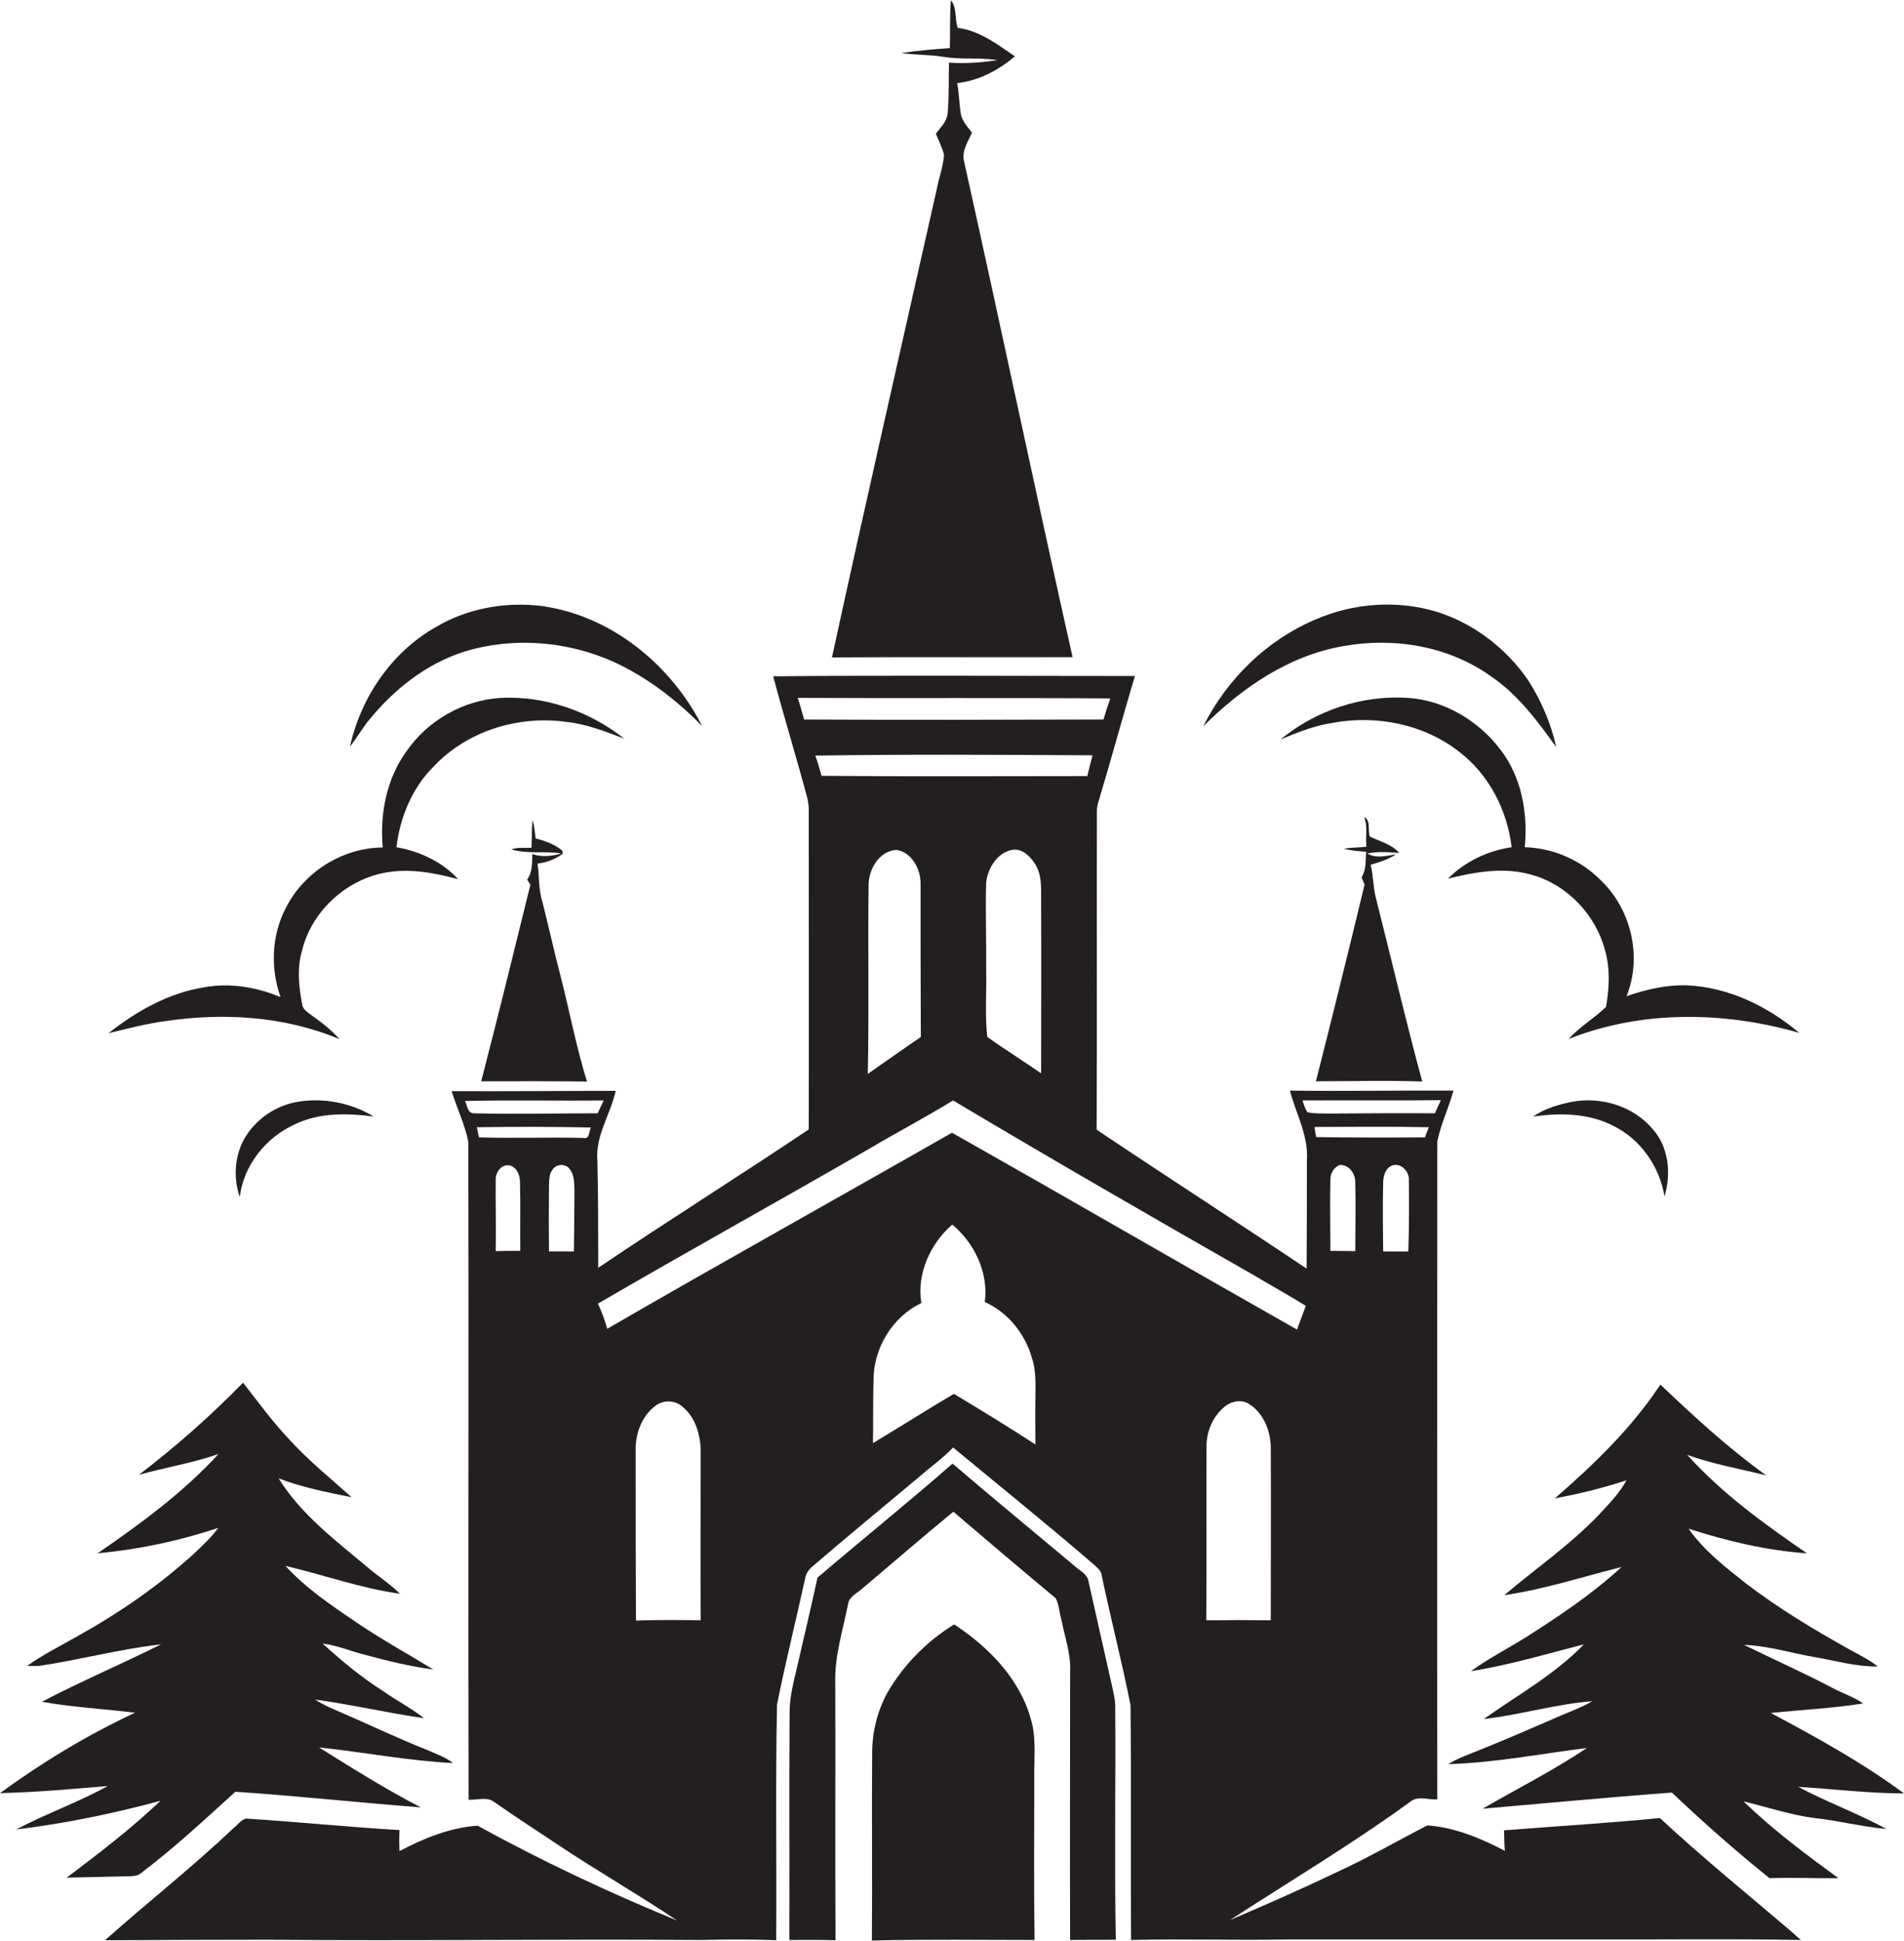
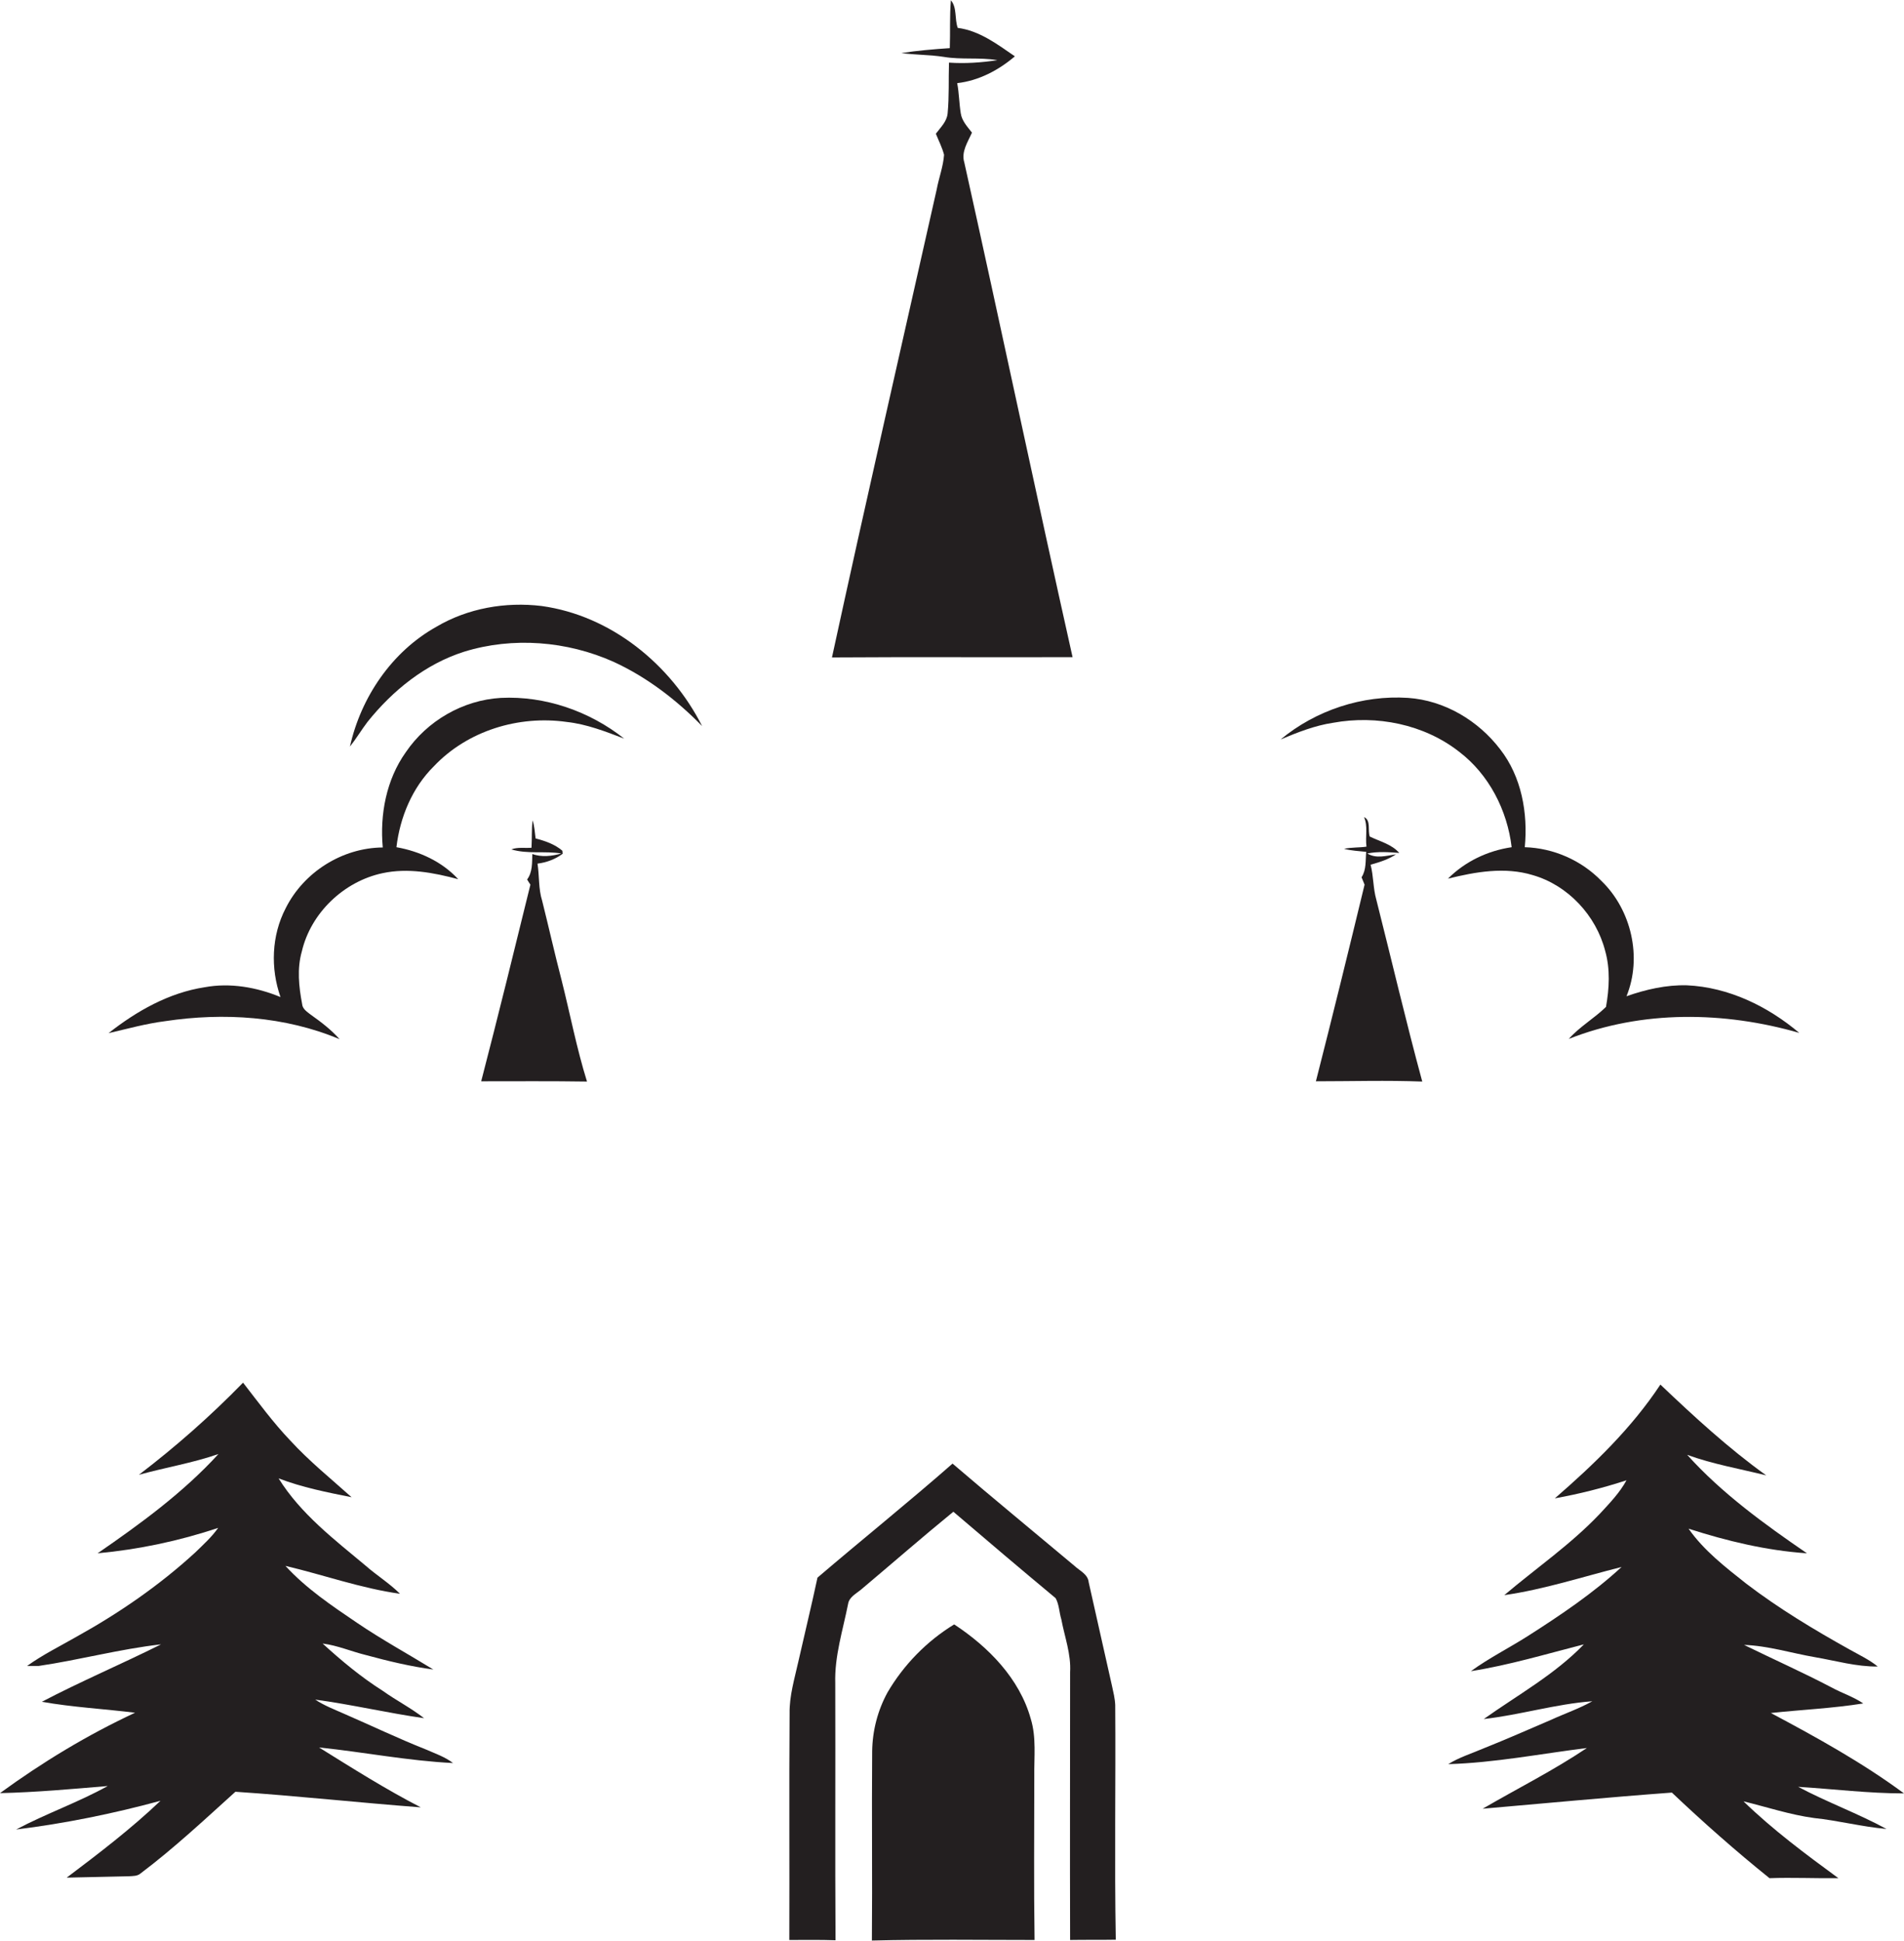
<svg xmlns="http://www.w3.org/2000/svg" version="1.1" id="Layer_1" x="0px" y="0px" viewBox="0 0 696.4 709.7" enable-background="new 0 0 696.4 709.7" xml:space="preserve">
  <g>
    <path fill="#231F20" d="M304.3,240.4c29.3-0.2,58.7,0,88-0.1c-13.5-60.3-26.2-120.7-39.6-180.9c-1.2-3.9,1.3-7.5,2.8-10.9   c-1.7-2.2-3.7-4.3-4.1-7.1c-0.6-3.7-0.6-7.4-1.3-11c7.9-0.9,15.1-4.7,21.1-9.8c-6.4-4.4-13-9.4-20.9-10.4   c-1.2-3.3-0.2-7.4-2.5-10.1c-0.5,5.8-0.2,11.7-0.4,17.5c-5.9,0.4-11.9,0.9-17.7,1.8c5.1,0.7,10.4,0.6,15.5,1.4   c6.5,1.1,13.1,0.1,19.6,1.2c-5.8,0.9-11.8,1.3-17.7,0.9c-0.2,6.2,0.1,12.4-0.5,18.6c-0.3,3-2.6,5.1-4.3,7.4c1,2.5,2.3,5,3,7.7   c-0.3,4.3-1.9,8.4-2.7,12.7C329.8,126.2,316.7,183.3,304.3,240.4z" />
    <path fill="#231F20" d="M169.8,238.3c17.8-5.5,37.6-3.9,54.6,3.7c12.2,5.6,23,13.9,32.4,23.5c-11.4-22.5-33.3-40.4-58.7-43.9   c-13.2-1.6-27,0.8-38.5,7.6C143.3,238.3,132,255,128,273c2.3-2.9,4.2-6.1,6.4-9C143.6,252.5,155.6,242.8,169.8,238.3z" />
-     <path fill="#231F20" d="M545.3,247.3c9.9,6.7,17,16.3,23.9,25.9c-1.9-8.7-5.5-17-10.3-24.5c-7.9-11.5-19.6-20.5-32.8-24.8   c-14.7-4.6-31-3.5-45.1,2.7c-17.7,7.5-32.3,21.8-40.9,39c14-14,31.3-25.9,51.1-29.3C509.7,232.9,529.8,236.2,545.3,247.3z" />
-     <path fill="#231F20" d="M655.2,706.3c-16.1-13.7-32.6-27.1-48.1-41.5c-19,1.9-38,3-57,4.5c0.1,2.5,0.1,5,0.3,7.5   c-8.8-4.6-18.3-8.6-28.3-9.3c-11.2,5.7-22.1,12.1-33.6,17.3c-12.7,6.1-25.7,11.8-38.6,17.3c22.2-14.4,45-28,66.4-43.6   c2.8-1.8,6.3-0.3,9.4-0.5c-0.1-80.2,0-160.4,0-240.6c1.3-6.4,4.2-12.3,5.9-18.6c-19.9-0.1-39.8,0.3-59.8,0   c2.2,8.5,6.9,16.6,6.2,25.6c0,13.2,0,26.3-0.1,39.5c-25.5-17.1-51.3-33.7-76.8-50.8c0.2-38.9,0-77.9,0.1-116.8   c0-1.3,0.4-2.6,0.8-3.9c4.5-15,8.6-30.2,13.1-45.2c-44.1,0-88.2-0.3-132.3,0.1c4,15.1,8.6,29.9,12.6,45c0.2,1,0.3,2,0.4,3   c0,39.2,0.1,78.4,0,117.7c-25.5,17.1-51.5,33.4-77,50.6c0-13.1,0-26.1-0.3-39.2c-0.8-9.1,4.8-16.9,6.7-25.5c-20,0-40,0.2-60,0.1   c1.9,6.2,4.8,12.1,6.1,18.5c0.2,80.2-0.1,160.4,0.1,240.6c3.1,0.2,6.7-1.2,9.3,0.8c7.5,5.3,15.2,10.2,22.8,15.3   c14.5,9.7,29.7,18.4,44.2,28.1c-24.9-10.2-49.4-21.7-73-34.7c-10.1,0.7-19.7,4.6-28.6,9.3c-0.1-2.6-0.1-5.1,0-7.7   c-18.7-1.1-37.3-3-56-4.2c-2,0.4-3.2,2.4-4.8,3.6c-15.1,14.3-31.4,27.1-46.9,40.9c19.9-0.1,39.8-0.2,59.7-0.2   c52.7,0.5,105.3-0.3,158,0.1c9.3-0.2,18.6-0.3,27.8,0.1c0.2-28.7-0.3-57.5,0.3-86.2c3.1-15.4,6.9-30.7,10.3-46.1   c0.3-1.9,1.4-3.4,2.9-4.6c12.9-11.1,26.1-21.9,39.2-32.9c4-3.5,8.3-6.5,12-10.4c17,14.1,34.3,28,51,42.4c1.4,1.3,3.3,2.5,3.4,4.6   c3.3,15.8,7.4,31.5,10.5,47.3c0.3,28.6,0,57.2,0.2,85.8c19.1-0.5,38.2,0.2,57.3-0.2c36.3,0,72.7,0,109,0   c26.2,0.1,52.5-0.3,78.7,0.2C657.6,708.5,656.4,707.4,655.2,706.3z M495.7,457.5c-3.1,0-6.1-0.1-9.1-0.1c0-8.6-0.2-17.2,0-25.8   c-0.1-2.4,1.2-4.7,3.4-5.6c3.5-0.2,5.8,3.3,5.7,6.5C495.9,440.8,495.7,449.2,495.7,457.5z M515.1,457.6c-3.1,0.1-6.1,0-9.2,0   c-0.1-8.3-0.2-16.7,0-25c0-2.5,0.8-5.7,3.6-6.5c3.2-0.8,6,2.5,5.8,5.5C515.4,440.2,515.4,448.9,515.1,457.6z M521.2,415.9   c-13.3,0.1-26.6,0.1-39.8-0.1c-0.2-0.9-0.5-2.8-0.6-3.7c13.9,0,27.9-0.2,41.8,0.1C522.1,413.5,521.6,414.7,521.2,415.9z    M476.4,402.4c16.9-0.1,33.7,0.1,50.6-0.1c-0.7,1.6-1.5,3.2-2.2,4.8c-12.9-0.1-25.8,0-38.7,0.1c-2.7-0.1-5.3,0.1-7.9-0.5   C477.3,405.4,476.9,403.9,476.4,402.4z M170.1,402.6c16.9-0.4,33.8,0,50.7-0.2c-0.7,1.6-1.5,3.1-2.2,4.7c-15.1,0-30.2,0.4-45.3,0   C171,407.1,170.9,404.2,170.1,402.6z M181.3,457.5c0.2-8.7-0.1-17.3,0-26c-0.1-2.6,1.8-5.6,4.7-5.4c3,0.4,4.3,3.8,4.2,6.4   c0.2,8.3,0,16.6,0.1,24.9C187.3,457.4,184.3,457.4,181.3,457.5z M209.9,457.6c-3,0-6,0-9.1,0c-0.1-8-0.1-16,0-24   c0.1-2,0-4.3,1.3-5.9c1.3-2.1,4.7-2.3,6.2-0.3c1.9,2.3,1.7,5.4,1.8,8.2C210.1,442.9,210,450.2,209.9,457.6z M213.2,416.1   c-12.7-0.3-25.3,0.2-38-0.2c-0.2-0.9-0.6-2.8-0.8-3.7c13.9-0.2,27.8-0.2,41.7,0.1C215.4,413.8,215.7,416.8,213.2,416.1z    M294.1,263.1c-0.7-2.6-1.5-5.3-2.3-7.9c38.1,0.2,76.2-0.1,114.3,0.2c-0.9,2.5-1.7,5.1-2.5,7.7   C367.1,263.2,330.6,263.3,294.1,263.1z M360.7,354.6c0.1-10.6-0.3-21.3,0-31.9c0.6-5.2,3.9-10.8,9.4-11.9c3.5-0.7,6.4,2,8.2,4.7   c3.1,4.4,2.4,10,2.5,15.1c0.1,20.7,0,41.3,0,61.9c-6.5-4.5-13.2-8.7-19.7-13.3C360.2,371.1,360.9,362.8,360.7,354.6z M300.5,283.7   c-0.7-2.5-1.4-5-2.3-7.4c33.8-0.5,67.6-0.3,101.4-0.1c-0.7,2.5-1.3,5.1-1.9,7.6C365.3,283.8,332.9,284,300.5,283.7z M317.7,323.6   c0-5.8,4-12.6,10.3-12.8c5.4,0.9,8.5,6.7,8.7,11.7c0,18.9,0,37.8,0.1,56.7c-6.5,4.4-12.9,9-19.4,13.5   C317.9,369.7,317.4,346.6,317.7,323.6z M256.3,592.5c-7.9-0.1-15.8-0.2-23.7,0.1c-0.1-20.6-0.1-41.3-0.1-61.9   c-0.2-6.2,2.1-12.8,7.2-16.6c2.8-2.2,7.1-2.2,9.8,0.2c4.9,3.9,6.7,10.4,6.8,16.4C256.3,551.2,256.1,571.8,256.3,592.5z    M378.7,528.2c-9.8-6.4-19.8-12.5-29.8-18.5c-9.9,5.8-19.7,12.1-29.6,18c0.1-7.7,0-15.4,0.2-23.1c0-11.6,6.9-23.1,17.5-28.1   c-1.8-10.7,3.3-21.8,11.3-28.7c8.2,6.8,13.3,17.7,11.9,28.3c8.4,3.8,14.7,11.5,17.2,20.4c1.7,4.9,1.3,10.1,1.3,15.1   C378.6,517.1,378.7,522.7,378.7,528.2z M348.2,414.2c-42,24-84.3,47.5-126.1,71.7c-0.9-3.2-2-6.2-3.4-9.2   c32.8-19.1,66.1-37.5,99-56.5c10.3-6.1,20.8-11.6,30.9-17.8c36.4,21.7,73,42.8,109.8,63.8c6.4,3.8,12.9,7.4,19.2,11.3   c-1,2.9-2.2,5.8-3.2,8.7C432.2,462.3,390.3,438,348.2,414.2z M441.3,529.5c-0.2-5.7,2.2-11.5,6.6-15.1c2.5-2.1,6.4-2.8,9.1-0.9   c5.3,3.4,7.8,10,7.8,16.1c0.1,21,0,42,0,62.9c-7.9-0.1-15.7-0.1-23.6,0C441.4,571.5,441.2,550.5,441.3,529.5z" />
    <path fill="#231F20" d="M124.2,380c-3.1-3.5-6.8-6.3-10.6-9c-1.3-1-3-2.1-3.1-3.9c-1.2-6.3-1.9-12.9-0.1-19.2   c3.3-14.1,15.4-25.6,29.5-28.6c9.3-2,18.7-0.2,27.7,2.2c-5.9-6.4-14.1-10.2-22.6-11.7c1.3-11,5.8-21.8,13.7-29.6   c12.3-13,31-18.7,48.6-16.2c7.3,0.8,14.2,3.5,21,6.1c-12.6-10-28.9-15.7-45.1-14.9c-13.9,0.8-27,8.4-34.8,19.9   c-7.1,10-9.5,22.7-8.4,34.8c-14.8,0.1-28.9,9-35.5,22.2c-5.2,10-5.6,22-1.9,32.5c-8.7-3.6-18.4-5.3-27.7-3.6   c-13.1,2-24.9,8.7-35.2,16.8c6.9-1.6,13.7-3.5,20.8-4.4C81.8,370.2,104.2,371.6,124.2,380z" />
    <path fill="#231F20" d="M548.7,274c-8-10.5-20.4-17.9-33.7-18.8c-16.7-1.1-33.7,4.5-46.6,15.2c6.2-2.6,12.5-5.1,19.2-6.1   c15.9-2.9,33.2,0.5,46.1,10.6c10.9,8.3,17.6,21.4,19.2,34.9c-8.8,1.3-17,5.2-23.3,11.5c10.1-2.5,20.8-4.4,31-1.3   c12.9,3.7,23.2,14.8,26.5,27.7c1.9,6.7,1.5,13.8,0.3,20.5c-4.3,4.2-9.6,7.2-13.6,11.7c26.8-10.6,56.9-10.1,84.3-2.2   c-11.5-9.7-25.8-16.7-41.1-17.4c-7.5-0.2-15,1.5-22.1,4c5.8-14.2,1.8-31.6-9.2-42.2c-7.3-7.5-17.5-12-28-12.3   C558.9,297.3,556.5,284,548.7,274z" />
    <path fill="#231F20" d="M520.2,395.5c-6-22.1-11.2-44.4-16.8-66.5c-1.2-4.2-1-8.6-2.1-12.8c3.2-0.9,6.5-1.9,9.3-3.8   c-3.5,0.5-7.2,1.7-10.5-0.3c3.9-0.8,7.8-0.5,11.7-0.2c-2.8-3.2-7.1-4.2-10.8-6c-0.8-2.2,0.5-6-2.1-7.1c1.5,3.3,0.4,7.2,0.9,10.8   c-2.7,0.4-5.5,0.2-8.2,0.8c2.7,0.7,5.4,0.8,8.1,1.1c-0.3,3.2,0.1,6.5-1.7,9.3c0.4,0.9,0.7,1.8,1.1,2.7c-5.8,24-11.7,48-17.8,71.9   C494.3,395.4,507.3,395,520.2,395.5z" />
    <path fill="#231F20" d="M214.7,395.5c-3.8-12.2-6.2-24.8-9.3-37.1c-2.5-9.6-4.7-19.4-7.1-29c-1.4-4.4-1-9.1-1.7-13.6   c3.3-0.4,6.5-1.6,9.2-3.6c0-0.3-0.1-0.9-0.1-1.1c-2.8-2.4-6.3-3.6-9.8-4.5c-0.3-2.2-0.4-4.5-1.1-6.6c-0.4,3.3-0.2,6.7-0.4,10   c-2.5,0.2-5-0.3-7.4,0.6c6,1.8,12.3,0.5,18.3,1.5c-3.5,1-7.2,1.4-10.6,0.2c-0.1,3.2,0.1,6.6-1.9,9.3c0.3,0.5,0.9,1.5,1.2,1.9   c-5.9,24-11.8,48-18,71.9C188.8,395.4,201.8,395.3,214.7,395.5z" />
-     <path fill="#231F20" d="M108.9,402.9c-7.8,1.3-14.8,6-19,12.6c-4.1,6.6-4.7,15-2.2,22.2c1.4-11.6,9.5-21.7,20-26.5   c9-4.4,19.3-4.2,29-2.9C128.5,403.3,118.4,401.3,108.9,402.9z" />
-     <path fill="#231F20" d="M575,402.9c-5,1-10.1,2.5-14.3,5.4c9.8-1.4,20.2-1.3,29.2,3.3c10.1,4.9,17.1,14.9,18.9,25.9   c2.5-8.2,1.6-18-4.3-24.6C597.5,404.5,585.6,400.9,575,402.9z" />
    <path fill="#231F20" d="M47.1,686.1c1.5-0.1,3.2,0,4.4-1.1c12.2-9.2,23.3-19.6,34.6-29.8c22.6,1.5,45.2,4,67.8,5.7   c-12.8-6.6-25-14.3-37.2-21.9c16.4,1.7,32.6,4.9,49,5.7c-3-2.3-6.6-3.5-10-5c-10.1-4-19.9-8.7-29.8-13c-3.6-1.6-7.3-3-10.6-5.2   c13.3,1.8,26.5,4.9,39.8,6.8c-4.7-3.7-10.2-6.5-15.1-10c-7.9-5-15.1-11-22-17.3c5.5,0.7,10.5,2.9,15.8,4.2   c8.1,2.2,16.4,4.2,24.7,5.3c-9.3-5.7-18.8-10.9-27.8-17c-9.3-6.3-18.7-12.6-26.3-20.9c14,3.3,27.6,8.2,41.9,10.2   c-3.8-3.8-8.5-6.7-12.6-10.3c-11.5-9.6-23.8-19-31.8-31.9c8.6,3.3,17.7,5.1,26.7,6.9c-7.6-6.8-15.5-13.2-22.4-20.7   c-6.3-6.6-11.7-14-17.3-21.2C77,517.8,64.3,529,50.8,539.3c9.7-2.7,19.6-4.3,29.1-7.6c-12.9,14.1-28.5,25.5-44.2,36.3   c15-1.4,29.8-4.5,44.1-9.3c-2.4,3.4-5.5,6.2-8.5,9.1c-13.1,12-27.8,22.1-43.3,30.7c-6.1,3.5-12.4,6.6-18.1,10.7c1.4,0,2.8,0,4.2,0   c15-2.2,29.7-6.2,44.8-7.9c-14.4,7.2-29.3,13.5-43.6,21c11.3,2,22.8,2.6,34.1,4C32,634.4,15.5,644.4,0,655.7   c13.2-0.3,26.3-1.5,39.4-2.6c-10.8,6-22.6,10.1-33.5,15.9c17.8-2.2,35.5-5.8,52.8-10.5c-10.7,10.2-22.5,19.2-34.3,28.1   C32,686.4,39.6,686.3,47.1,686.1z" />
    <path fill="#231F20" d="M690,668.8c-10.5-5.7-21.8-9.8-32.3-15.4c12.9,0.8,25.8,2.4,38.7,2.4c-15.3-11.3-32-20.5-48.7-29.4   c11.2-1.2,22.6-1.7,33.8-3.5c-3.7-2.5-7.9-3.8-11.7-5.9c-10.5-5.5-21.3-10.3-31.9-15.5c8.8,0.3,17.3,3,26,4.5   c7.6,1.3,15.1,3.5,22.9,3.4c-3.1-2.5-6.7-4.2-10.1-6.1c-13.1-7.3-26.1-15.1-38-24.2c-7.6-6-15.5-12.1-21.1-20.1   c14,4.5,28.5,8,43.3,9c-15.6-10.7-31.1-21.9-43.8-36c9.4,3.4,19.2,5.1,28.9,7.5c-13.8-9.9-26.4-21.5-38.7-33.2   c-10.5,15.9-24.3,29.2-38.6,41.6c8.9-1.6,17.6-3.8,26.2-6.6c-2.5,4.6-6.2,8.4-9.7,12.2c-10.6,11.2-23.3,19.9-35,29.8   c14.6-2.1,28.6-6.7,42.9-10.3c-10.4,9.6-22.3,17.6-34.2,25.2c-6.9,4.4-14.3,8.1-20.9,12.9c14-2.2,27.6-6.3,41.3-9.8   c-10.6,11-24.2,18.5-36.6,27.3c13.3-1.5,26.3-5.5,39.7-6.5c-4.8,2.7-10.1,4.5-15.1,6.8c-8.2,3.5-16.3,7.1-24.6,10.4   c-4.4,1.9-9,3.3-13,5.8c17-0.5,33.8-3.8,50.7-5.9c-12.2,8.2-25.4,14.8-38.1,22.2c23.1-2,46.1-4.2,69.2-5.9   c11.5,10.9,23.4,21.4,35.7,31.3c8.4-0.3,16.8,0.1,25.2,0c-12-8.8-24-17.7-34.7-28.1c8.6,2.1,17,4.9,25.8,6.1   C672.2,665.7,681,668,690,668.8z" />
    <path fill="#231F20" d="M407.9,623.5c-0.1-2.4-0.7-4.8-1.2-7.1c-2.8-12.6-5.7-25.2-8.5-37.8c-0.3-3-3.3-4.2-5.2-6   c-14.9-12.5-29.9-24.8-44.6-37.4c-16.2,14.2-33,27.7-49.4,41.7c-2.2,10.3-4.7,20.5-7,30.7c-1.4,6.3-3.3,12.5-3.2,19   c-0.2,27.6,0,55.2-0.1,82.8c5.6,0,11.2-0.1,16.9,0.1c-0.2-31.3,0-62.6-0.1-94c-0.3-9.9,2.8-19.4,4.7-29c0.4-2.5,2.9-3.7,4.7-5.2   c11.3-9.5,22.4-19.2,33.8-28.5c12.4,10.6,24.9,21.2,37.4,31.6c1.3,2.3,1.3,5.2,2.1,7.8c1.2,6.4,3.6,12.7,3.2,19.3   c0,32.6-0.1,65.3,0,97.9c5.6-0.1,11.1,0,16.7-0.1C407.6,680.8,408.1,652.1,407.9,623.5z" />
    <path fill="#231F20" d="M378.3,649.5c-0.1-7,0.8-14.2-1.3-21c-4.1-14.7-15.5-26.3-28-34.5c-10,6.1-18.5,14.8-24.4,24.9   c-3.6,6.6-5.5,14-5.6,21.5c-0.2,23.1,0.1,46.2-0.1,69.2c19.8-0.5,39.7-0.2,59.5-0.2C378.1,689.5,378.3,669.5,378.3,649.5z" />
  </g>
</svg>